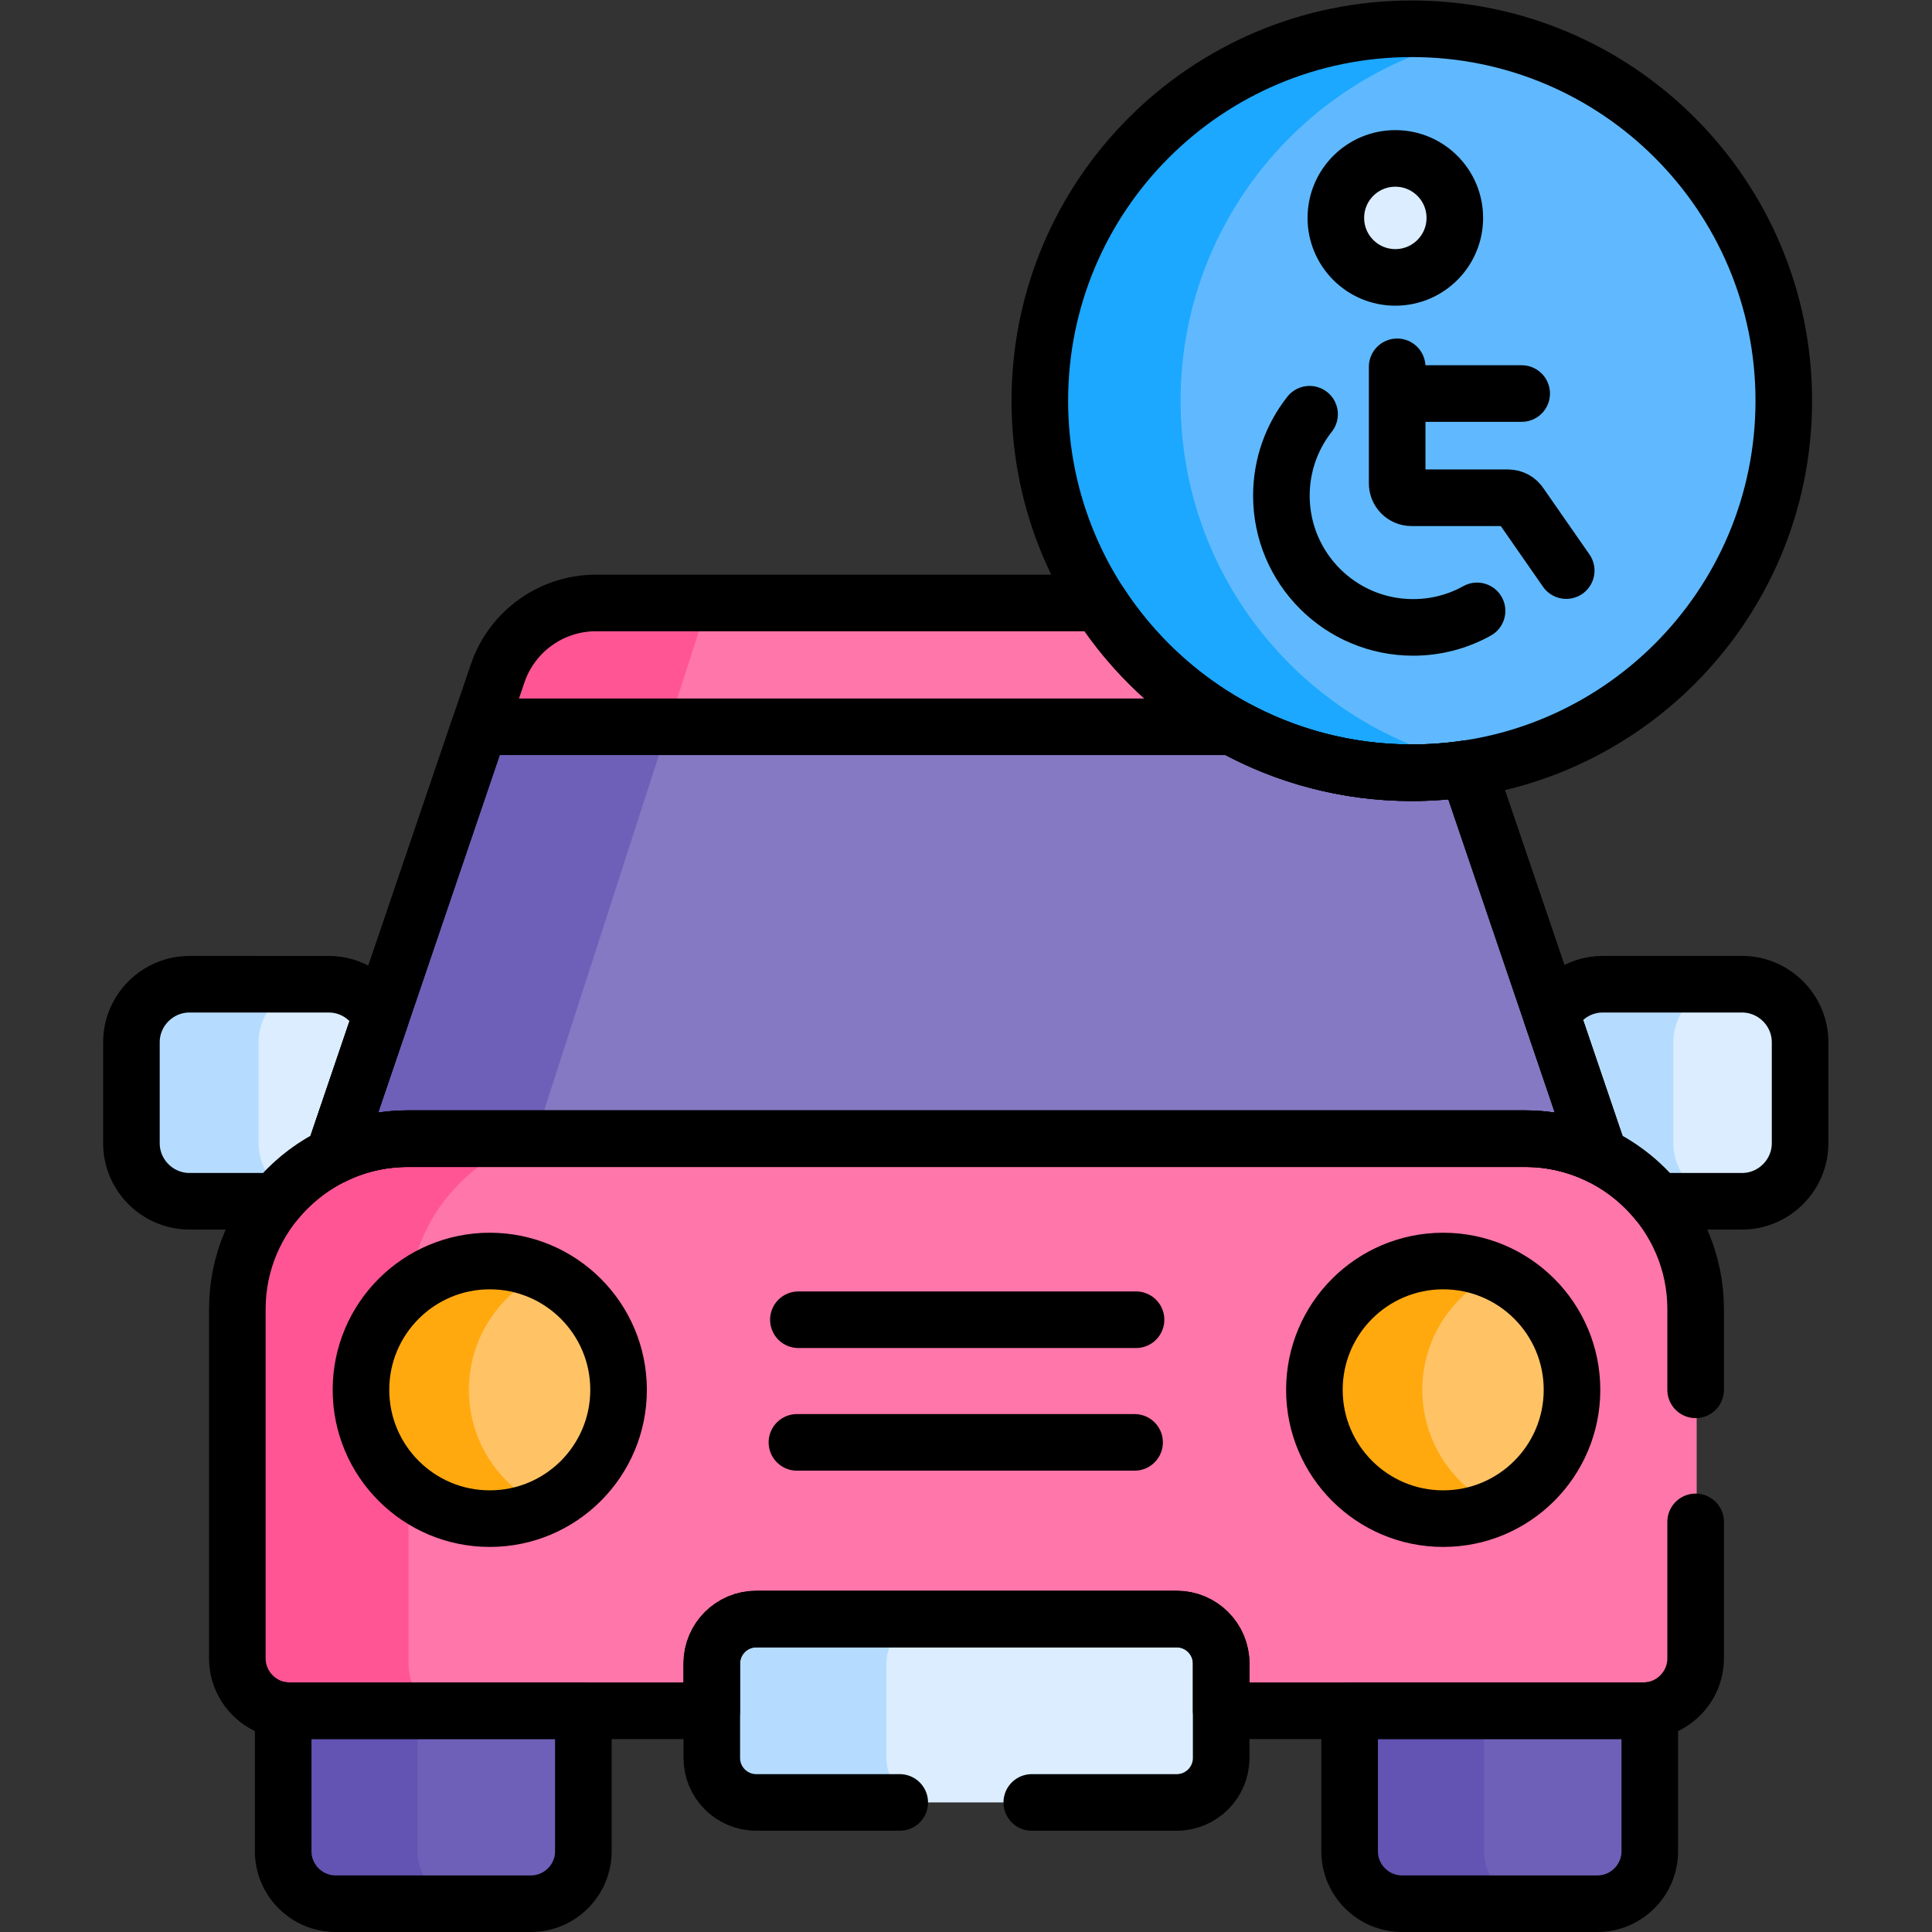
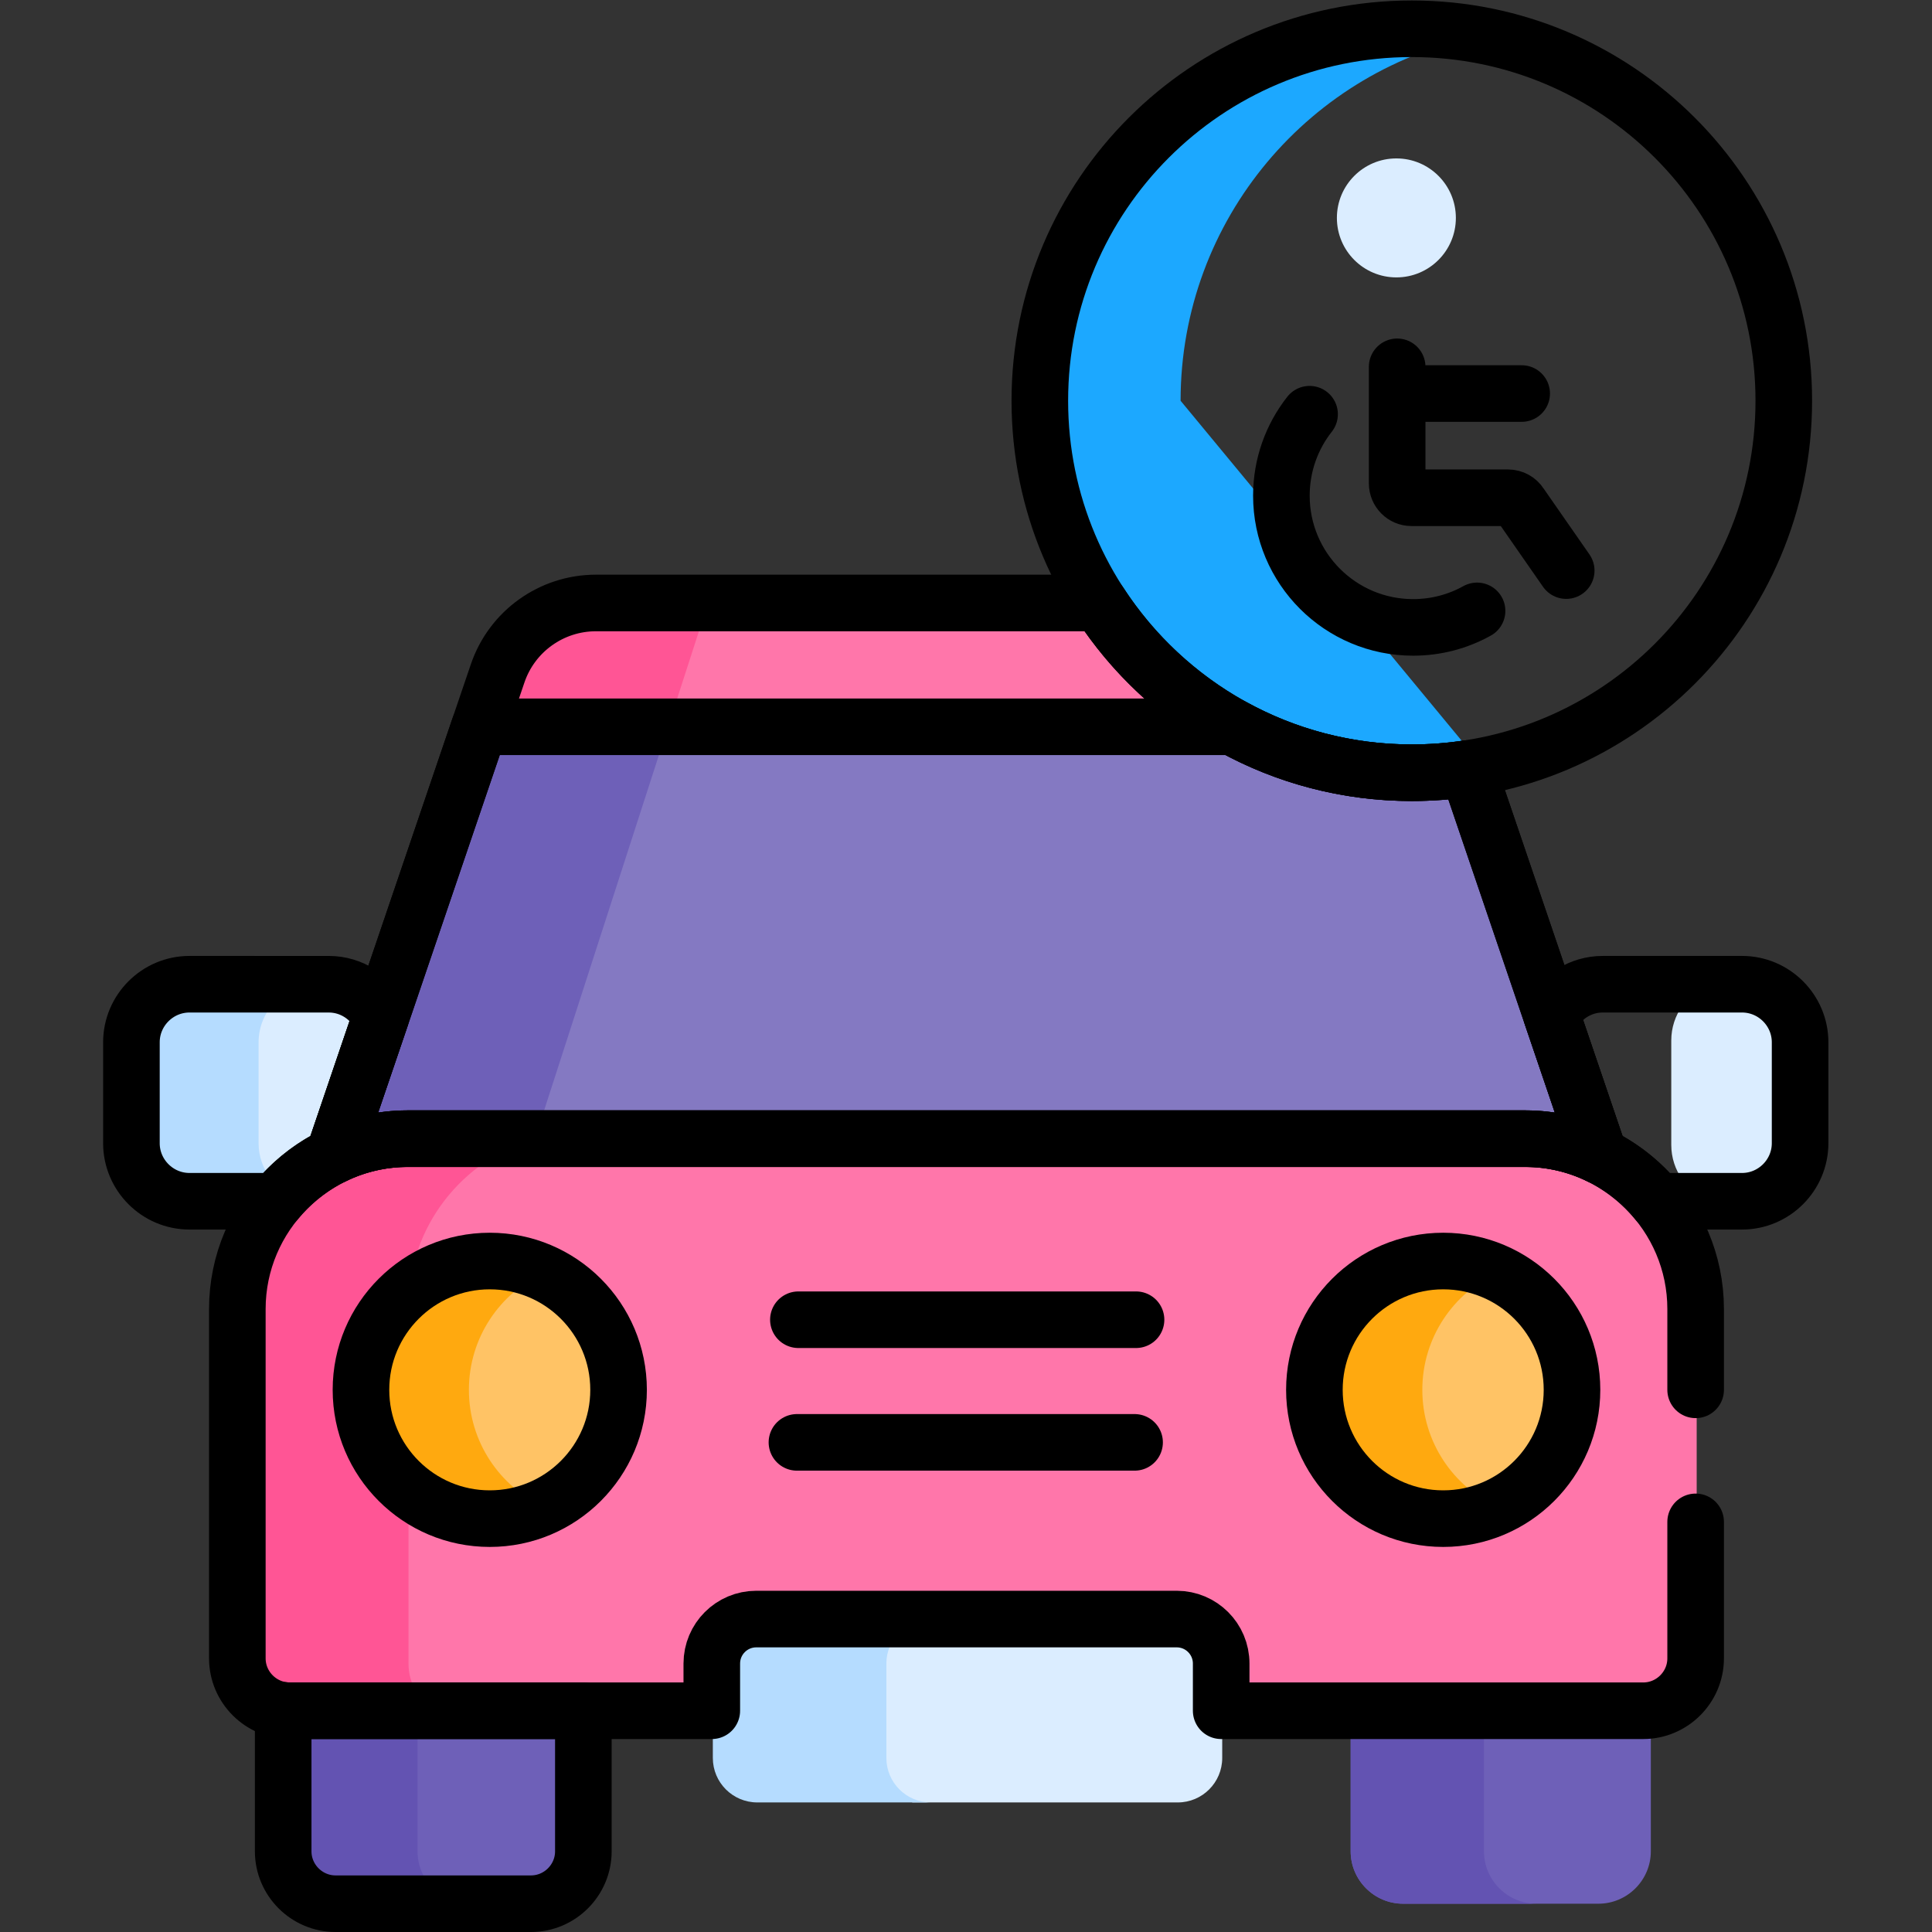
<svg xmlns="http://www.w3.org/2000/svg" version="1.1" id="svg6054" xml:space="preserve" width="682.667" height="682.667" viewBox="0 0 682.667 682.667">
  <rect x="0" y="0" width="682.667" height="682.667" fill="#333333" stroke="none" />
  <defs id="defs6058">
    <clipPath clipPathUnits="userSpaceOnUse" id="clipPath6068">
      <path d="M 0,512 H 512 V 0 H 0 Z" id="path6066" />
    </clipPath>
  </defs>
  <g id="g6060" transform="matrix(1.333,0,0,-1.333,0,682.667)">
    <g id="g6062">
      <g id="g6064" clip-path="url(#clipPath6068)">
        <g id="g6070" transform="translate(151.831,62.308)">
          <path d="m 0,0 h -73.5 l -2.99,-3.659 V -40.92 c 0,-7.639 6.249,-13.889 13.888,-13.889 h 51.792 c 7.639,0 13.889,6.25 13.889,13.889 v 37.382 z" style="fill:#6e60b8;fill-opacity:1;fill-rule:nonzero;stroke:none" id="path6072" />
        </g>
        <g id="g6074" transform="translate(110.674,21.388)">
          <path d="m 0,0 v 37.261 l 2.991,3.659 h -35.334 l -2.99,-3.659 V 0 c 0,-7.639 6.25,-13.889 13.888,-13.889 H 13.889 C 6.25,-13.889 0,-7.639 0,0" style="fill:#6353b2;fill-opacity:1;fill-rule:nonzero;stroke:none" id="path6076" />
        </g>
        <g id="g6078" transform="translate(462.054,251.234)">
          <path d="m 0,0 h -8.694 c -6.024,-2.278 -10.344,-8.1 -10.344,-14.896 v -27.709 c 0,-6.829 4.362,-12.672 10.43,-14.927 H 0 c 8.463,0 15.387,6.924 15.387,15.386 v 26.759 C 15.387,-6.924 8.463,0 0,0" style="fill:#dbedff;fill-opacity:1;fill-rule:nonzero;stroke:none" id="path6080" />
        </g>
        <g id="g6082" transform="translate(443.562,209.089)">
-           <path d="m 0,0 v 26.759 c 0,8.463 6.924,15.387 15.387,15.387 h -33.823 c -5.862,0 -10.981,-3.326 -13.576,-8.18 l -1.865,-3.955 11,-33.958 16.583,-12.334 2.229,0.894 H 15.387 C 6.924,-15.387 0,-8.463 0,0" style="fill:#b5dcff;fill-opacity:1;fill-rule:nonzero;stroke:none" id="path6084" />
-         </g>
+           </g>
        <g id="g6086" transform="translate(101.228,242.587)">
          <path d="m 0,0 c -2.511,5.104 -7.756,8.647 -13.802,8.647 h -8.324 C -28.469,6.594 -33.092,0.622 -33.092,-6.383 v -27.472 c 0,-6.9 4.49,-12.785 10.688,-14.922 l 11.861,9.165 12.333,35.667 z" style="fill:#dbedff;fill-opacity:1;fill-rule:nonzero;stroke:none" id="path6088" />
        </g>
        <g id="g6090" transform="translate(68.546,209.089)">
          <path d="m 0,0 v 26.759 c 0,8.463 6.924,15.387 15.387,15.387 h -33.435 c -8.463,0 -15.387,-6.924 -15.387,-15.387 V 0 c 0,-8.463 6.924,-15.387 15.387,-15.387 h 22.942 5.245 l 0.845,0.654 C 4.65,-12.827 0,-6.934 0,0" style="fill:#b5dcff;fill-opacity:1;fill-rule:nonzero;stroke:none" id="path6092" />
        </g>
        <g id="g6094" transform="translate(169.518,315.475)">
          <path d="m 0,0 h 172.576 c -18.434,6.868 -34.258,19.093 -45.582,34.782 l -4.766,2.038 H 18.168 L 9.833,30.833 Z" style="fill:#ff76aa;fill-opacity:1;fill-rule:nonzero;stroke:none" id="path6096" />
        </g>
        <g id="g6098" transform="translate(187.687,352.295)">
          <path d="m 0,0 h -29.438 c -11.787,0 -22.265,-7.505 -26.06,-18.664 l -4.815,-14.161 5.311,-3.995 h 43.106 z" style="fill:#ff5595;fill-opacity:1;fill-rule:nonzero;stroke:none" id="path6100" />
        </g>
        <g id="g6102" transform="translate(389.328,308.402)">
          <path d="m 0,0 -6.655,3.196 -52.363,9.876 -3.286,-2.005 h -156.232 l -37.152,-116.495 H 31.357 l 3.544,2.796 z" style="fill:#8479c2;fill-opacity:1;fill-rule:nonzero;stroke:none" id="path6104" />
        </g>
        <g id="g6106" transform="translate(177.083,319.47)">
          <path d="m 0,0 h -49.709 l -38.665,-113.699 1.977,-2.796 h 37.152 l 13.973,7.318 z" style="fill:#6e60b8;fill-opacity:1;fill-rule:nonzero;stroke:none" id="path6108" />
        </g>
        <g id="g6110" transform="translate(473.118,405.897)">
-           <path d="m 0,0 c 0,-54.457 -44.146,-98.603 -98.603,-98.603 -54.457,0 -98.604,44.146 -98.604,98.603 0,54.457 44.147,98.604 98.604,98.604 C -44.146,98.604 0,54.457 0,0" style="fill:#60b9fe;fill-opacity:1;fill-rule:nonzero;stroke:none" id="path6112" />
-         </g>
+           </g>
        <g id="g6114" transform="translate(312.947,405.897)">
-           <path d="M 0,0 C 0,48.127 34.482,88.193 80.086,96.859 74.087,98 67.899,98.604 61.568,98.604 7.111,98.604 -37.035,54.457 -37.035,0 c 0,-54.457 44.146,-98.603 98.603,-98.603 6.331,0 12.519,0.604 18.518,1.744 C 34.482,-88.192 0,-48.126 0,0" style="fill:#1ca8ff;fill-opacity:1;fill-rule:nonzero;stroke:none" id="path6116" />
+           <path d="M 0,0 C 0,48.127 34.482,88.193 80.086,96.859 74.087,98 67.899,98.604 61.568,98.604 7.111,98.604 -37.035,54.457 -37.035,0 c 0,-54.457 44.146,-98.603 98.603,-98.603 6.331,0 12.519,0.604 18.518,1.744 " style="fill:#1ca8ff;fill-opacity:1;fill-rule:nonzero;stroke:none" id="path6116" />
        </g>
        <g id="g6118" transform="translate(385.916,454.365)">
          <path d="m 0,0 c 0,-8.708 -7.06,-15.769 -15.769,-15.769 -8.709,0 -15.769,7.061 -15.769,15.769 0,8.709 7.06,15.77 15.769,15.77 C -7.06,15.77 0,8.709 0,0" style="fill:#dbedff;fill-opacity:1;fill-rule:nonzero;stroke:none" id="path6120" />
        </g>
        <g id="g6122" transform="translate(434.519,62.308)">
          <path d="m 0,0 h -73.5 l -2.99,-3.659 V -40.92 c 0,-7.639 6.249,-13.889 13.888,-13.889 h 51.792 c 7.639,0 13.889,6.25 13.889,13.889 v 37.382 z" style="fill:#6e60b8;fill-opacity:1;fill-rule:nonzero;stroke:none" id="path6124" />
        </g>
        <g id="g6126" transform="translate(393.361,21.388)">
          <path d="m 0,0 v 37.261 l 2.991,3.659 h -35.334 l -2.99,-3.659 V 0 c 0,-7.639 6.25,-13.889 13.888,-13.889 H 13.889 C 6.25,-13.889 0,-7.639 0,0" style="fill:#6353b2;fill-opacity:1;fill-rule:nonzero;stroke:none" id="path6128" />
        </g>
        <g id="g6130" transform="translate(404.598,210.293)">
          <path d="m 0,0 h -269.299 c -16.517,-7.516 -28.081,-24.177 -28.081,-43.425 v -97.82 c 0,-4.058 1.675,-7.738 4.362,-10.4 H 31.264 c 7.638,0 13.888,6.25 13.888,13.888 v 92.605 C 45.152,-20.318 24.833,0 0,0" style="fill:#ff76aa;fill-opacity:1;fill-rule:nonzero;stroke:none" id="path6132" />
        </g>
        <g id="g6134" transform="translate(108.285,71.066)">
          <path d="m 0,0 v 94.802 c 0,21.022 14.228,38.87 33.525,44.425 H 0.055 c -24.833,0 -45.152,-20.319 -45.152,-45.153 V 1.47 c 0,-7.638 6.25,-13.888 13.889,-13.888 H 7.33 C 2.969,-9.982 0,-5.323 0,0" style="fill:#ff5595;fill-opacity:1;fill-rule:nonzero;stroke:none" id="path6136" />
        </g>
        <g id="g6138" transform="translate(395.855,175.28)">
          <path d="m 0,0 c -11.567,-5.803 -19.521,-17.743 -19.521,-31.565 0,-13.823 7.954,-25.763 19.521,-31.566 12.396,5.119 21.122,17.32 21.122,31.566 C 21.122,-17.321 12.396,-5.119 0,0" style="fill:#ffc365;fill-opacity:1;fill-rule:nonzero;stroke:none" id="path6140" />
        </g>
        <g id="g6142" transform="translate(377.026,143.715)">
          <path d="m 0,0 c 0,13.801 8.193,25.68 19.976,31.062 -4.317,1.973 -9.111,3.081 -14.167,3.081 -18.856,0 -34.142,-15.287 -34.142,-34.143 0,-18.856 15.286,-34.143 34.142,-34.143 5.056,0 9.85,1.108 14.167,3.081 C 8.193,-25.68 0,-13.801 0,0" style="fill:#ffa90f;fill-opacity:1;fill-rule:nonzero;stroke:none" id="path6144" />
        </g>
        <g id="g6146" transform="translate(312.19,82.953)">
          <path d="m 0,0 h -70.312 c -4.359,-1.887 -7.411,-6.222 -7.411,-11.273 v -26.063 c 0,-5.053 3.053,-9.388 7.412,-11.273 H 0 c 6.513,0 11.792,5.279 11.792,11.792 v 25.024 C 11.792,-5.28 6.513,0 0,0" style="fill:#dbedff;fill-opacity:1;fill-rule:nonzero;stroke:none" id="path6148" />
        </g>
        <g id="g6150" transform="translate(234.956,46.136)">
          <path d="m 0,0 v 25.024 c 0,6.513 5.279,11.793 11.792,11.793 h -46 C -40.721,36.817 -46,31.537 -46,25.024 V 0 c 0,-6.513 5.279,-11.792 11.792,-11.792 h 46 C 5.279,-11.792 0,-6.513 0,0" style="fill:#b5dcff;fill-opacity:1;fill-rule:nonzero;stroke:none" id="path6152" />
        </g>
        <g id="g6154" transform="translate(143.124,175.28)">
          <path d="m 0,0 c -11.567,-5.803 -19.521,-17.743 -19.521,-31.565 0,-13.823 7.954,-25.763 19.521,-31.566 12.396,5.119 21.122,17.32 21.122,31.566 C 21.122,-17.321 12.396,-5.119 0,0" style="fill:#ffc365;fill-opacity:1;fill-rule:nonzero;stroke:none" id="path6156" />
        </g>
        <g id="g6158" transform="translate(124.294,143.715)">
          <path d="m 0,0 c 0,13.801 8.192,25.68 19.976,31.062 -4.317,1.973 -9.111,3.081 -14.167,3.081 -18.856,0 -34.142,-15.287 -34.142,-34.143 0,-18.856 15.286,-34.143 34.142,-34.143 5.056,0 9.85,1.108 14.167,3.081 C 8.192,-25.68 0,-13.801 0,0" style="fill:#ffa90f;fill-opacity:1;fill-rule:nonzero;stroke:none" id="path6160" />
        </g>
        <g id="g6162" transform="translate(416.701,143.715)">
          <path d="m 0,0 c 0,-18.856 -15.286,-34.143 -34.143,-34.143 -18.856,0 -34.142,15.287 -34.142,34.143 0,18.856 15.286,34.143 34.142,34.143 C -15.286,34.143 0,18.856 0,0 Z" style="fill:none;stroke:#000000;stroke-width:15;stroke-linecap:round;stroke-linejoin:round;stroke-miterlimit:10;stroke-dasharray:none;stroke-opacity:1" id="path6164" />
        </g>
        <g id="g6166" transform="translate(163.969,143.715)">
          <path d="m 0,0 c 0,-18.856 -15.286,-34.143 -34.142,-34.143 -18.857,0 -34.143,15.287 -34.143,34.143 0,18.856 15.286,34.143 34.143,34.143 C -15.286,34.143 0,18.856 0,0 Z" style="fill:none;stroke:#000000;stroke-width:15;stroke-linecap:round;stroke-linejoin:round;stroke-miterlimit:10;stroke-dasharray:none;stroke-opacity:1" id="path6168" />
        </g>
        <g id="g6170" transform="translate(435.585,58.648)">
-           <path d="m 0,0 h -77.833 v -37.261 c 0,-7.638 6.25,-13.888 13.889,-13.888 h 51.792 c 7.638,0 13.888,6.25 13.888,13.888 V 0.121 C 1.166,0.049 0.589,0 0,0 Z" style="fill:none;stroke:#000000;stroke-width:15;stroke-linecap:round;stroke-linejoin:round;stroke-miterlimit:10;stroke-dasharray:none;stroke-opacity:1" id="path6172" />
-         </g>
+           </g>
        <g id="g6174" transform="translate(76.801,58.648)">
          <path d="m 0,0 c -0.589,0 -1.166,0.049 -1.736,0.121 v -37.382 c 0,-7.638 6.25,-13.888 13.888,-13.888 h 51.792 c 7.639,0 13.889,6.25 13.889,13.888 V 0 Z" style="fill:none;stroke:#000000;stroke-width:15;stroke-linecap:round;stroke-linejoin:round;stroke-miterlimit:10;stroke-dasharray:none;stroke-opacity:1" id="path6176" />
        </g>
        <g id="g6178" transform="translate(211.634,162.299)">
          <path d="M 0,0 H 89.503" style="fill:none;stroke:#000000;stroke-width:15;stroke-linecap:round;stroke-linejoin:round;stroke-miterlimit:10;stroke-dasharray:none;stroke-opacity:1" id="path6180" />
        </g>
        <g id="g6182" transform="translate(211.249,129.79)">
          <path d="M 0,0 H 89.503" style="fill:none;stroke:#000000;stroke-width:15;stroke-linecap:round;stroke-linejoin:round;stroke-miterlimit:10;stroke-dasharray:none;stroke-opacity:1" id="path6184" />
        </g>
        <g id="g6186" transform="translate(472.842,405.897)">
          <path d="m 0,0 c 0,-54.457 -44.146,-98.603 -98.604,-98.603 -54.457,0 -98.603,44.146 -98.603,98.603 0,54.457 44.146,98.604 98.603,98.604 C -44.146,98.604 0,54.457 0,0 Z" style="fill:none;stroke:#000000;stroke-width:15;stroke-linecap:round;stroke-linejoin:round;stroke-miterlimit:10;stroke-dasharray:none;stroke-opacity:1" id="path6188" />
        </g>
        <g id="g6190" transform="translate(385.64,454.365)">
-           <path d="m 0,0 c 0,-8.708 -7.06,-15.769 -15.769,-15.769 -8.709,0 -15.769,7.061 -15.769,15.769 0,8.709 7.06,15.77 15.769,15.77 C -7.06,15.77 0,8.709 0,0 Z" style="fill:none;stroke:#000000;stroke-width:15;stroke-linecap:round;stroke-linejoin:round;stroke-miterlimit:10;stroke-dasharray:none;stroke-opacity:1" id="path6192" />
-         </g>
+           </g>
        <g id="g6194" transform="translate(370.355,414.893)">
          <path d="m 0,0 v -30.903 c 0,-2.102 1.704,-3.806 3.806,-3.806 h 25.6 c 1.312,0 2.532,-0.676 3.227,-1.789 l 12.181,-17.517" style="fill:none;stroke:#000000;stroke-width:15;stroke-linecap:round;stroke-linejoin:round;stroke-miterlimit:10;stroke-dasharray:none;stroke-opacity:1" id="path6196" />
        </g>
        <g id="g6198" transform="translate(371.925,407.812)">
          <path d="M 0,0 H 31.437" style="fill:none;stroke:#000000;stroke-width:15;stroke-linecap:round;stroke-linejoin:round;stroke-miterlimit:10;stroke-dasharray:none;stroke-opacity:1" id="path6200" />
        </g>
        <g id="g6202" transform="translate(391.534,350.198)">
          <path d="m 0,0 c -5.018,-2.79 -10.796,-4.379 -16.945,-4.379 -19.286,0 -34.922,15.635 -34.922,34.922 0,8.149 2.792,15.646 7.471,21.588" style="fill:none;stroke:#000000;stroke-width:15;stroke-linecap:round;stroke-linejoin:round;stroke-miterlimit:10;stroke-dasharray:none;stroke-opacity:1" id="path6204" />
        </g>
        <g id="g6206" transform="translate(374.239,307.295)">
          <path d="m 0,0 c -34.69,0 -65.193,17.917 -82.768,45 h -133.498 c -11.786,0 -22.265,-7.505 -26.06,-18.664 l -43.48,-127.86 c 5.945,2.894 12.607,4.522 19.632,4.522 H 30.083 c 7.024,0 13.687,-1.628 19.631,-4.522 L 14.813,1.107 C 9.981,0.379 5.035,0 0,0 Z" style="fill:none;stroke:#000000;stroke-width:15;stroke-linecap:round;stroke-linejoin:round;stroke-miterlimit:10;stroke-dasharray:none;stroke-opacity:1" id="path6208" />
        </g>
        <g id="g6210" transform="translate(374.239,307.295)">
          <path d="m 0,0 c -17.219,0 -33.404,4.418 -47.491,12.175 h -199.651 l -38.664,-113.699 c 5.945,2.894 12.607,4.522 19.632,4.522 H 30.083 c 7.024,0 13.687,-1.628 19.631,-4.522 L 14.813,1.107 C 9.981,0.379 5.035,0 0,0 Z" style="fill:none;stroke:#000000;stroke-width:15;stroke-linecap:round;stroke-linejoin:round;stroke-miterlimit:10;stroke-dasharray:none;stroke-opacity:1" id="path6212" />
        </g>
        <g id="g6214" transform="translate(461.778,251.234)">
          <path d="m 0,0 h -36.928 c -5.862,0 -10.98,-3.325 -13.576,-8.18 l 12.679,-37.284 c 5.921,-2.883 11.128,-7.022 15.269,-12.068 H 0 c 8.462,0 15.386,6.924 15.386,15.386 v 26.759 C 15.386,-6.924 8.462,0 0,0 Z" style="fill:none;stroke:#000000;stroke-width:15;stroke-linecap:round;stroke-linejoin:round;stroke-miterlimit:10;stroke-dasharray:none;stroke-opacity:1" id="path6216" />
        </g>
        <g id="g6218" transform="translate(88.433,205.77)">
          <path d="m 0,0 12.52,36.816 c -2.512,5.105 -7.757,8.648 -13.803,8.648 H -38.21 c -8.463,0 -15.387,-6.924 -15.387,-15.387 V 3.318 c 0,-8.463 6.924,-15.386 15.387,-15.386 h 22.942 C -11.127,-7.022 -5.921,-2.883 0,0 Z" style="fill:none;stroke:#000000;stroke-width:15;stroke-linecap:round;stroke-linejoin:round;stroke-miterlimit:10;stroke-dasharray:none;stroke-opacity:1" id="path6220" />
        </g>
        <g id="g6222" transform="translate(273.5,34.344)">
-           <path d="m 0,0 h 38.414 c 6.512,0 11.792,5.279 11.792,11.792 v 25.024 c 0,6.513 -5.28,11.793 -11.792,11.793 H -73.028 c -6.513,0 -11.792,-5.28 -11.792,-11.793 V 11.792 C -84.82,5.279 -79.541,0 -73.028,0 H -35" style="fill:none;stroke:#000000;stroke-width:15;stroke-linecap:round;stroke-linejoin:round;stroke-miterlimit:10;stroke-dasharray:none;stroke-opacity:1" id="path6224" />
-         </g>
+           </g>
        <g id="g6226" transform="translate(449.474,143.715)">
          <path d="M 0,0 V 21.426 C 0,46.26 -20.318,66.578 -45.152,66.578 h -296.257 c -24.834,0 -45.153,-20.318 -45.153,-45.152 v -92.605 c 0,-7.637 6.25,-13.887 13.889,-13.887 h 111.879 v 12.511 c 0,6.513 5.28,11.793 11.793,11.793 h 111.441 c 6.513,0 11.792,-5.28 11.792,-11.793 V -85.066 H -13.889 C -6.25,-85.066 0,-78.816 0,-71.179 V -35" style="fill:none;stroke:#000000;stroke-width:15;stroke-linecap:round;stroke-linejoin:round;stroke-miterlimit:10;stroke-dasharray:none;stroke-opacity:1" id="path6228" />
        </g>
      </g>
    </g>
  </g>
</svg>